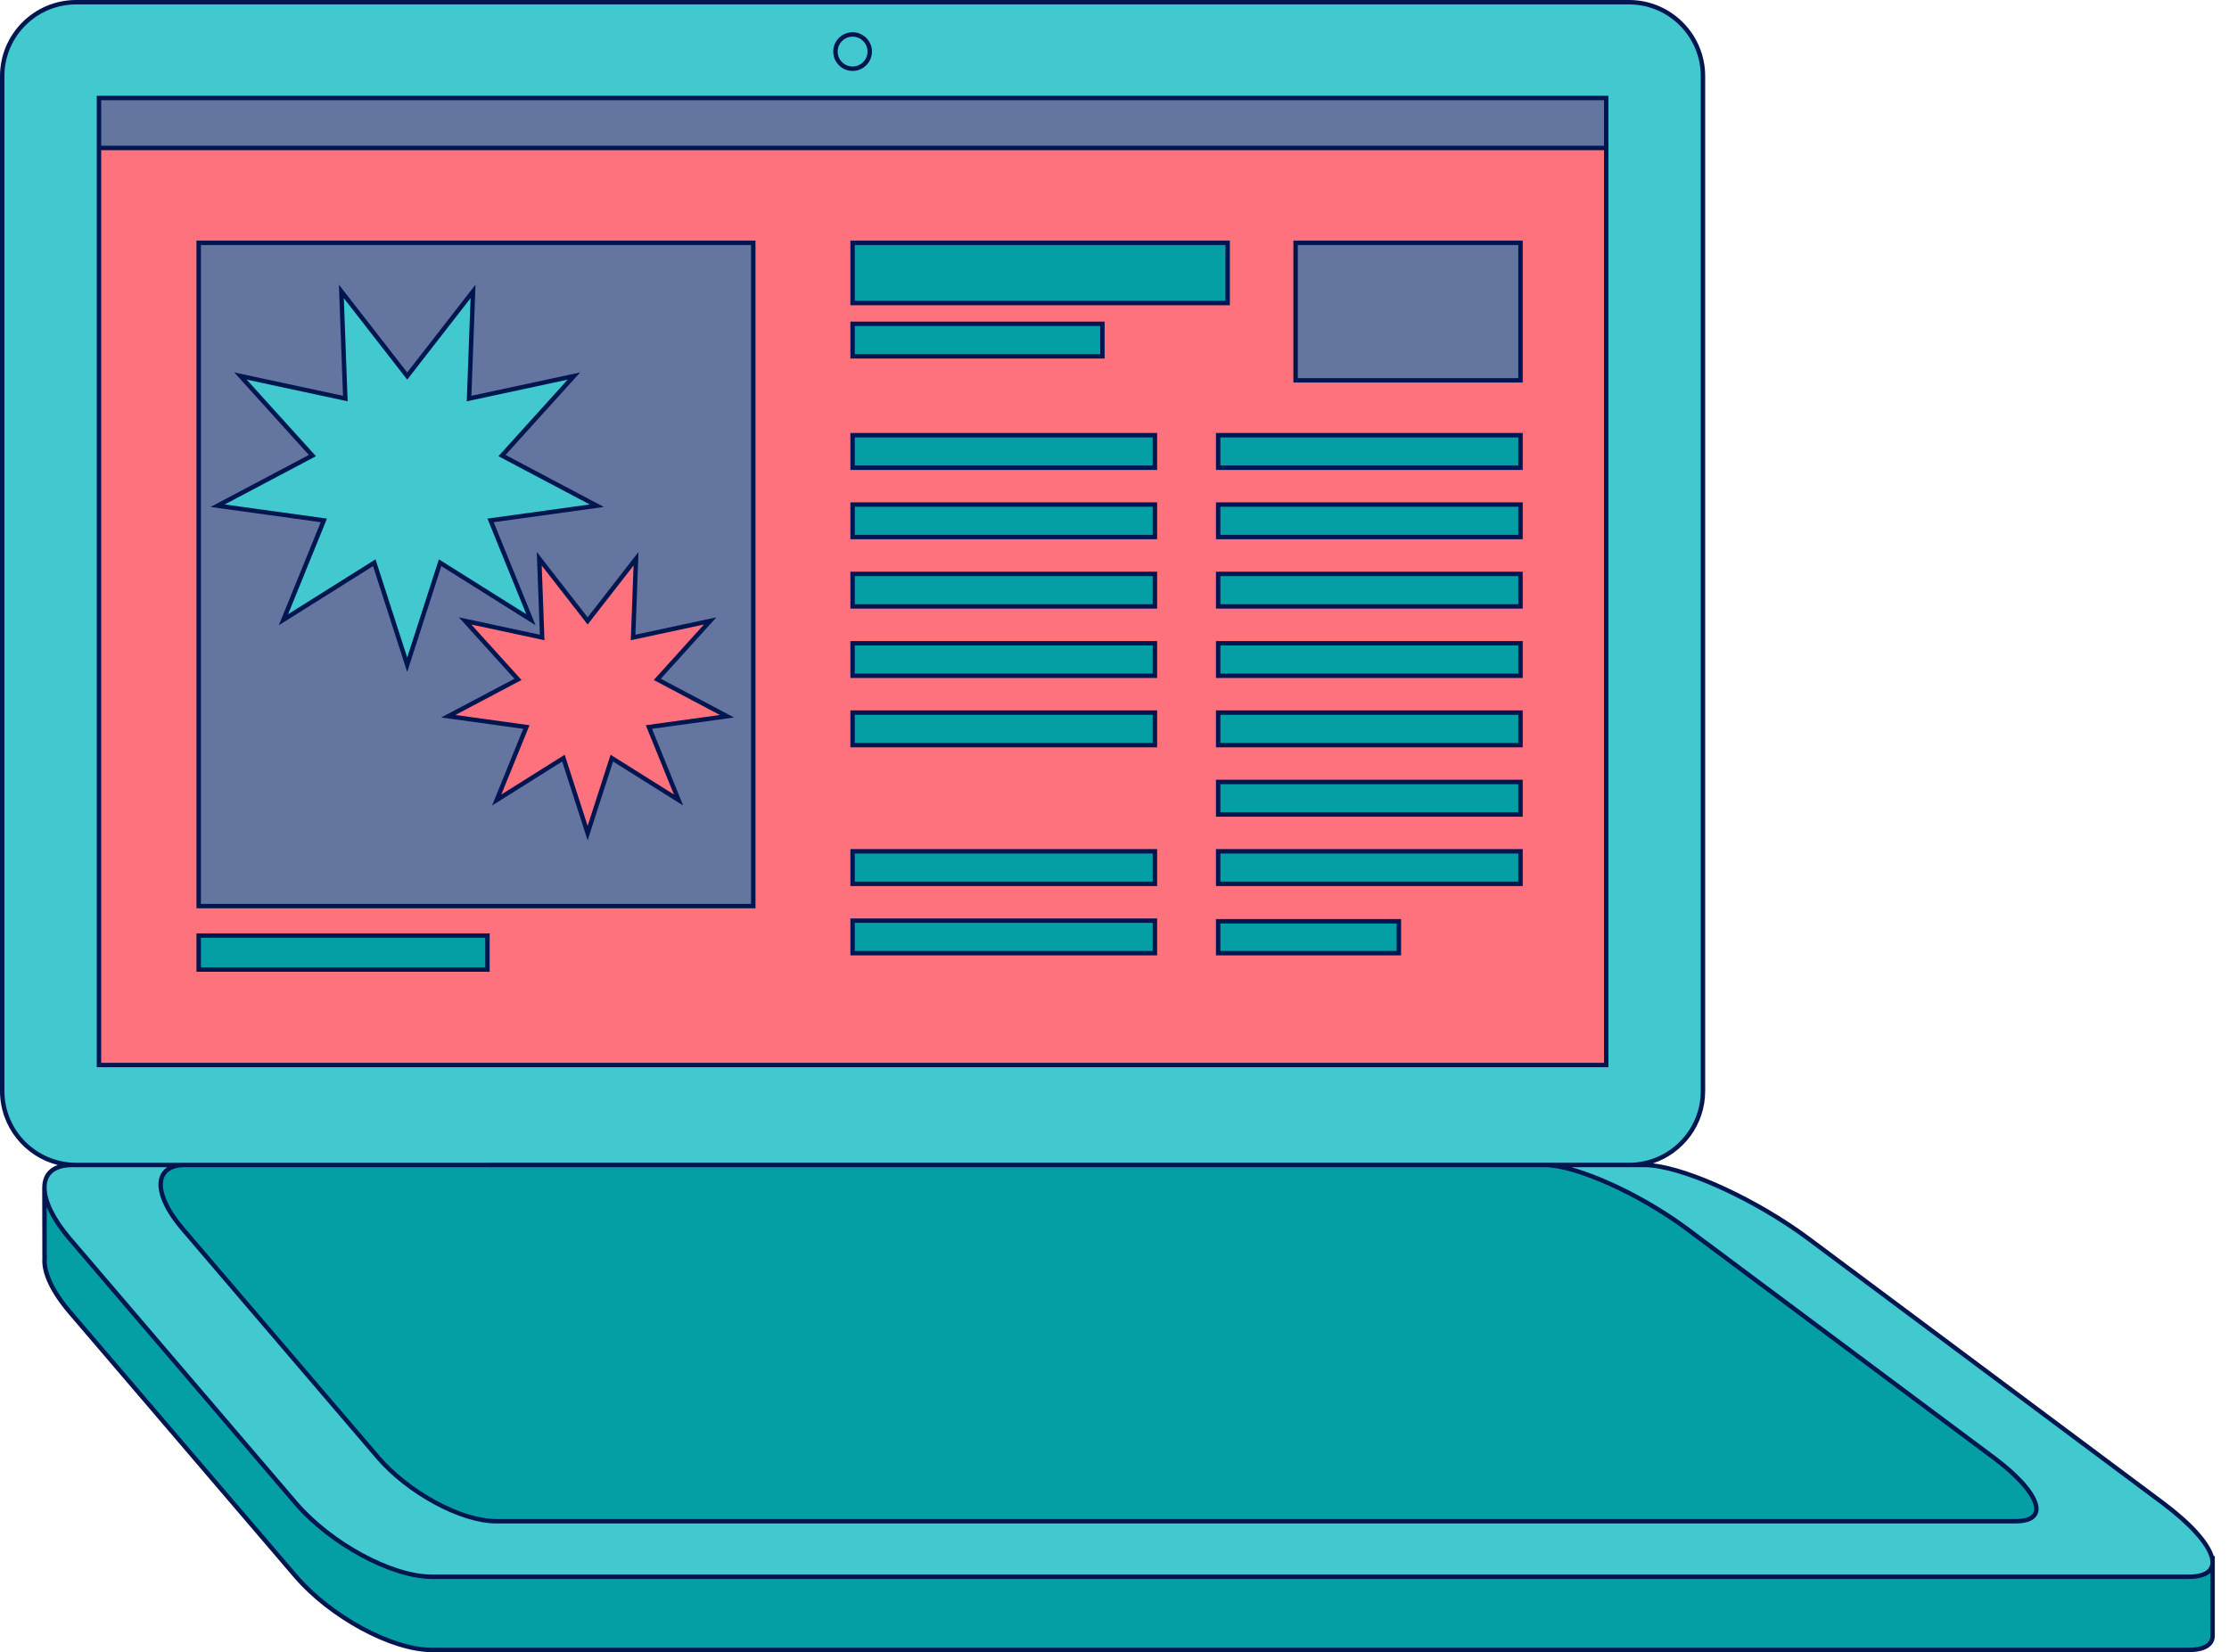
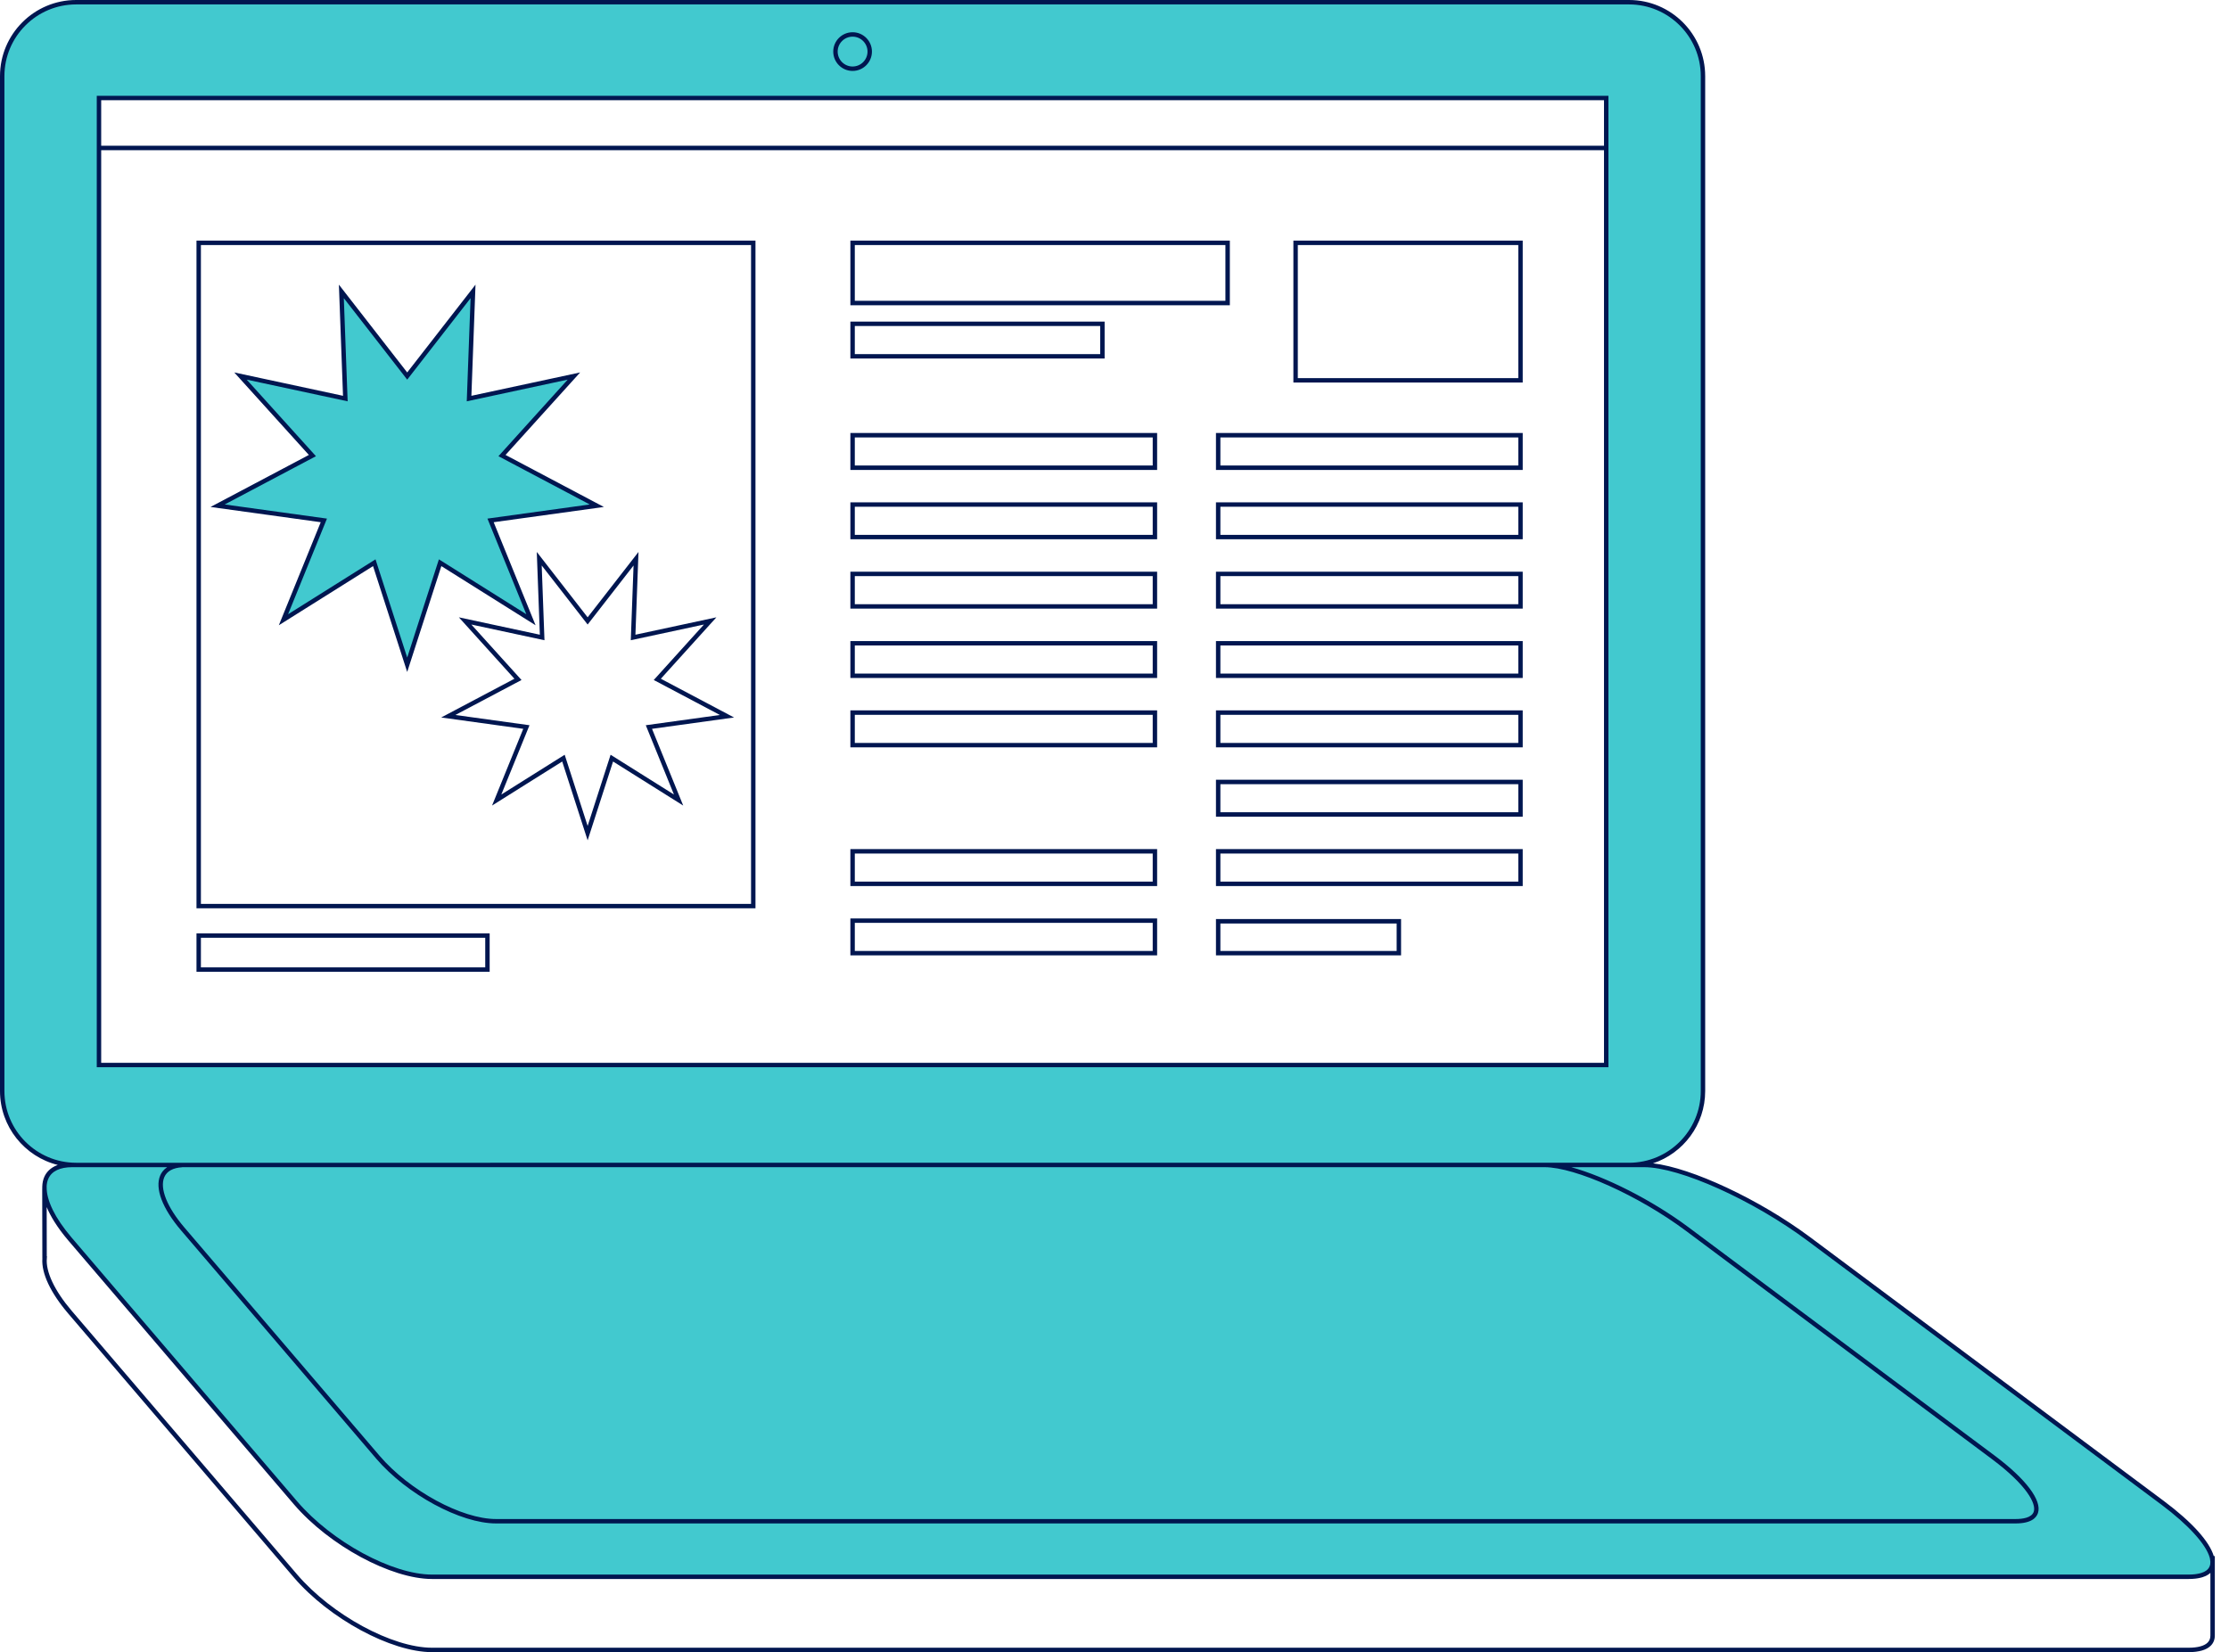
<svg xmlns="http://www.w3.org/2000/svg" fill="#001650" height="373" preserveAspectRatio="xMidYMid meet" version="1" viewBox="0.0 0.0 503.2 373.0" width="503.2" zoomAndPan="magnify">
  <g id="change1_1">
-     <path d="M362.605,22.126H22.343v218.326h340.262V22.126z" fill="#fe727d" />
-   </g>
+     </g>
  <g id="change2_1">
    <path d="M488.232,339.307L408.323,279.7c-12.374-9.215-29.015-16.685-37.165-16.685h-3.394 c9.215,0,16.685-7.47,16.685-16.685V17.184c0-9.215-7.47-16.685-16.685-16.685H17.184c-9.215,0-16.685,7.47-16.685,16.685v229.147 c0,9.215,7.47,16.685,16.685,16.685H16.3c-8.15,0-8.393,7.47-0.538,16.685l50.96,59.607c7.9,9.215,21.692,16.685,30.8,16.685 h396.546C503.176,355.991,500.565,348.521,488.232,339.307z M362.605,240.451H22.343V22.126h340.262V240.451z M49.128,114.174 l21.399-11.32L54.29,84.898l23.669,5.084L77.063,65.79l14.864,19.108L106.79,65.79l-0.896,24.192l23.669-5.084l-16.237,17.956 l21.399,11.32l-23.98,3.318l9.117,22.426l-20.503-12.872l-7.432,23.04l-7.432-23.04l-20.503,12.872l9.117-22.426L49.128,114.174z" fill="#42c9cf" />
  </g>
  <g id="change3_1">
-     <path d="M110.04,218.902H44.856v-7.68h65.184V218.902z M260.725,98.255h-68.251v7.341h68.251V98.255z M260.725,113.913h-68.251v7.341h68.251V113.913z M260.725,129.57h-68.251v7.341h68.251V129.57z M260.725,145.228h-68.251v7.341 h68.251V145.228z M260.725,160.885h-68.251v7.341h68.251V160.885z M260.725,192.2h-68.251v7.341h68.251V192.2z M260.725,207.858 h-68.251v7.341h68.251V207.858z M343.257,98.255h-68.251v7.341h68.251V98.255z M343.257,113.913h-68.251v7.341h68.251V113.913z M343.257,129.57h-68.251v7.341h68.251V129.57z M343.257,145.228h-68.251v7.341h68.251V145.228z M343.257,160.885h-68.251v7.341 h68.251V160.885z M343.257,176.543h-68.251v7.341h68.251V176.543z M343.257,192.2h-68.251v7.341h68.251V192.2z M275.006,215.199 h40.79v-7.201h-40.79V215.199z M277.139,54.824h-84.665v13.593h84.665V54.824z M248.87,73.105h-56.396v7.341h56.396V73.105z M499.388,351.812c0.57,2.599-1.135,4.179-5.319,4.179H97.522c-9.108,0-22.899-7.47-30.8-16.685L15.762,279.7 c-4.474-5.248-6.312-9.925-5.567-12.983l-0.17-0.083l0.034,17.376l0.018,0.004c-0.298,3.046,1.573,7.378,5.684,12.2l50.96,59.607 c7.9,9.215,21.692,16.685,30.8,16.685h396.546c3.697,0,5.463-1.231,5.431-3.31h0.001v-17.383H499.388z M85.328,329.014 c6.835,7.972,18.766,14.434,26.645,14.434h343.051c7.879,0,5.62-6.462-5.049-14.434l-69.129-51.565 c-10.704-7.972-25.101-14.434-32.151-14.434H41.708c-7.05,0-7.261,6.462-0.465,14.434L85.328,329.014z" fill="#039fa5" />
-   </g>
+     </g>
  <g id="change4_1">
-     <path d="M44.856,204.57H170.05V54.824H44.856V204.57z M160.321,140.186l-11.934,13.197l15.728,8.32l-17.625,2.439 l6.7,16.483l-15.069-9.461l-5.462,16.934l-5.462-16.934l-15.069,9.461l6.7-16.483l-17.625-2.439l15.728-8.32l-11.934-13.197 l17.396,3.736l-0.659-17.781l10.924,14.044l10.924-14.044l-0.659,17.781L160.321,140.186z M54.29,84.898l23.669,5.084L77.063,65.79 l14.864,19.108L106.79,65.79l-0.896,24.192l23.669-5.084l-16.237,17.956l21.399,11.32l-23.98,3.318l9.117,22.426l-20.503-12.872 l-7.432,23.04l-7.432-23.04l-20.503,12.872l9.117-22.426l-23.98-3.318l21.399-11.32L54.29,84.898z M292.484,54.824h50.772v31.04 h-50.772V54.824z M362.605,22.126v11.28H22.343v-11.28H362.605z" fill="#6475a0" />
-   </g>
+     </g>
  <g id="change5_1">
    <path d="M363.105,240.951V21.627h-0.001H21.844v219.324H363.105L363.105,240.951z M362.106,22.625v10.282H22.842V22.625H362.106z M22.842,239.952V33.904h339.264v206.048H22.842z M499.759,351.314c-0.951-3.262-4.899-7.677-11.229-12.407L408.622,279.3 c-11.486-8.553-26.712-15.633-35.452-16.656c6.834-2.271,11.777-8.726,11.777-16.313V17.184C384.948,7.709,377.239,0,367.764,0 H17.184C7.709,0,0,7.709,0,17.184V246.33c0,8.049,5.562,14.824,13.045,16.68c-1.709,0.609-2.576,1.68-3.014,2.63 c-0.312,0.676-0.468,1.445-0.488,2.282l-0.004,0c-0.004,0.153-0.004,0.308,0.001,0.466H9.53l0.031,15.622l0.006,0.126 c-0.241,3.318,1.818,7.711,5.816,12.402l50.96,59.606c7.97,9.297,21.957,16.86,31.179,16.86h396.546c2.376,0,4.07-0.496,5.033-1.474 c0.61-0.618,0.912-1.406,0.899-2.335v-17.882H499.759z M0.998,246.33V17.184c0-8.925,7.261-16.186,16.186-16.186h350.58 c8.924,0,16.185,7.261,16.185,16.186V246.33c0,8.925-7.261,16.186-16.185,16.186H17.184C8.259,262.517,0.998,255.256,0.998,246.33z M348.694,263.515c6.95,0,21.24,6.43,31.853,14.334l69.129,51.566c7.92,5.918,10.039,10.095,9.448,11.874 c-0.456,1.373-2.482,1.662-4.101,1.662h-343.05c-7.742,0-19.524-6.397-26.266-14.26l-44.085-51.565 c-3.914-4.591-5.608-8.838-4.532-11.36c0.573-1.341,1.964-2.114,4.025-2.234l-0.001-0.017H348.694z M10.937,266.059 c0.768-1.665,2.623-2.545,5.363-2.545h0.884H37.74c-0.826,0.548-1.302,1.238-1.567,1.859c-1.247,2.921,0.463,7.44,4.691,12.4 l44.086,51.566c6.906,8.055,19.029,14.608,27.024,14.608h343.05c3.528,0,4.693-1.275,5.048-2.345 c0.944-2.843-2.718-7.698-9.799-12.988l-69.129-51.567c-8.27-6.158-18.772-11.422-26.433-13.533h13.054h3.394 c8.048,0,24.588,7.44,36.868,16.585l79.908,59.606c6.12,4.573,10.099,8.995,10.912,11.968l0.039,0.177 c0.009,0.037,0.013,0.072,0.021,0.109c0.043,0.204,0.07,0.4,0.081,0.587c0.002,0.033,0.001,0.064,0.001,0.096 c0.005,0.168-0.003,0.329-0.026,0.482c-0.007,0.045-0.018,0.089-0.027,0.133c-0.026,0.128-0.061,0.251-0.107,0.367 c-0.036,0.09-0.083,0.172-0.131,0.254c-0.047,0.082-0.089,0.167-0.147,0.242c-0.102,0.13-0.217,0.25-0.347,0.358 c-0.053,0.044-0.116,0.083-0.175,0.124c-0.095,0.067-0.193,0.13-0.297,0.187c-0.078,0.043-0.158,0.084-0.243,0.123 c-0.101,0.046-0.208,0.088-0.316,0.127c-0.089,0.033-0.175,0.068-0.271,0.097c-0.133,0.041-0.271,0.073-0.409,0.105 c-0.135,0.032-0.273,0.061-0.418,0.087c-0.165,0.029-0.331,0.058-0.499,0.078c-0.123,0.015-0.256,0.023-0.385,0.034 c-0.12,0.01-0.241,0.023-0.36,0.029c-0.245,0.013-0.499,0.021-0.763,0.021H97.522c-8.969,0-22.616-7.406-30.421-16.51 l-50.959-59.605c-0.41-0.481-0.79-0.956-1.157-1.429c-0.085-0.11-0.171-0.219-0.254-0.328c-0.344-0.453-0.671-0.903-0.975-1.346 c-0.062-0.09-0.119-0.179-0.179-0.269c-0.271-0.405-0.527-0.806-0.763-1.202c-0.042-0.07-0.087-0.141-0.128-0.211 c-0.265-0.453-0.505-0.899-0.722-1.336c-0.029-0.057-0.056-0.114-0.084-0.171c-0.921-1.9-1.387-3.642-1.344-5.131l-0.016,0 C10.543,267.254,10.679,266.619,10.937,266.059z M499.001,369.204c0.01,0.668-0.189,1.201-0.61,1.628 c-0.758,0.769-2.252,1.175-4.322,1.175H97.522c-8.968,0-22.615-7.407-30.421-16.511L16.142,295.89 c-3.833-4.497-5.863-8.809-5.567-11.828l0.025-0.446l-0.042-0.009l-0.021-11.086c0.439,1.056,1.025,2.164,1.738,3.303 c0.002,0.003,0.004,0.006,0.006,0.009c0.2,0.319,0.41,0.641,0.631,0.965c0.019,0.029,0.038,0.057,0.058,0.086 c0.202,0.295,0.414,0.592,0.633,0.89c0.04,0.055,0.078,0.109,0.119,0.164c0.206,0.278,0.422,0.557,0.643,0.838 c0.055,0.07,0.107,0.14,0.164,0.211c0.275,0.344,0.559,0.69,0.855,1.037l50.96,59.606c7.97,9.296,21.957,16.859,31.179,16.859 h396.546c0.272,0,0.529-0.008,0.777-0.02c0.091-0.005,0.177-0.013,0.266-0.019c0.151-0.011,0.301-0.022,0.443-0.037 c0.107-0.011,0.21-0.026,0.313-0.04c0.115-0.016,0.227-0.033,0.336-0.051c0.108-0.019,0.215-0.038,0.319-0.06 c0.093-0.019,0.18-0.041,0.268-0.063c0.106-0.026,0.213-0.051,0.314-0.08c0.062-0.018,0.117-0.039,0.176-0.058 c0.187-0.06,0.364-0.127,0.532-0.2c0.07-0.031,0.141-0.061,0.207-0.094c0.076-0.037,0.151-0.076,0.222-0.116 c0.087-0.048,0.168-0.098,0.246-0.149c0.05-0.033,0.103-0.064,0.15-0.099c0.118-0.084,0.223-0.172,0.322-0.261 c0.012-0.011,0.028-0.021,0.04-0.033L499.001,369.204z M191.975,215.698h69.249v-8.34h-69.249V215.698z M192.973,208.357h67.253 v6.344h-67.253V208.357z M44.357,219.401h66.183v-8.678H44.357V219.401z M45.355,211.721h64.187v6.682H45.355V211.721z M277.638,54.324h-85.663v14.59h85.663V54.324z M276.64,67.917h-83.667V55.322h83.667V67.917z M249.37,72.606h-57.395v8.339h57.395 V72.606z M248.372,79.947h-55.398v-6.343h55.398V79.947z M191.975,121.753h69.249v-8.339h-69.249V121.753z M192.973,114.412h67.253 v6.343h-67.253V114.412z M274.506,137.411h69.249v-8.339h-69.249V137.411z M275.504,130.069h67.253v6.343h-67.253V130.069z M191.975,137.411h69.249v-8.339h-69.249V137.411z M192.973,130.069h67.253v6.343h-67.253V130.069z M191.975,200.041h69.249v-8.339 h-69.249V200.041z M192.973,192.699h67.253v6.343h-67.253V192.699z M274.506,215.698h41.787v-8.199h-41.787V215.698z M275.504,208.497h39.791v6.203h-39.791V208.497z M191.975,106.096h69.249v-8.339h-69.249V106.096z M192.973,98.755h67.253v6.343 h-67.253V98.755z M274.506,184.383h69.249v-8.339h-69.249V184.383z M275.504,177.042h67.253v6.343h-67.253V177.042z M274.506,153.068h69.249v-8.339h-69.249V153.068z M275.504,145.727h67.253v6.343h-67.253V145.727z M274.506,200.041h69.249v-8.339 h-69.249V200.041z M275.504,192.699h67.253v6.343h-67.253V192.699z M274.506,168.725h69.249v-8.339h-69.249V168.725z M275.504,161.384h67.253v6.343h-67.253V161.384z M274.506,106.096h69.249v-8.339h-69.249V106.096z M275.504,98.755h67.253v6.343 h-67.253V98.755z M274.506,121.753h69.249v-8.339h-69.249V121.753z M275.504,114.412h67.253v6.343h-67.253V114.412z M191.975,168.725h69.249v-8.339h-69.249V168.725z M192.973,161.384h67.253v6.343h-67.253V161.384z M191.975,153.068h69.249v-8.339 h-69.249V153.068z M192.973,145.727h67.253v6.343h-67.253V145.727z M291.985,86.363h51.77V54.324h-51.77V86.363z M292.983,55.322 h49.774v30.042h-49.774V55.322z M44.357,205.069h126.193V54.324H44.357V205.069z M45.355,55.322h124.197v148.749H45.355V55.322z M149.187,153.242l12.542-13.869l-18.282,3.926l0.693-18.685l-11.48,14.759l-11.48-14.759l0.692,18.685l-18.281-3.926l12.541,13.869 l-16.528,8.743l18.522,2.563l-7.042,17.321l15.836-9.942l5.74,17.795l5.74-17.795l15.835,9.942l-7.041-17.321l18.522-2.563 L149.187,153.242z M152.145,179.379l-14.301-8.979l-5.184,16.071l-5.184-16.071l-14.302,8.979l6.359-15.644l-16.728-2.315 l14.927-7.896l-11.326-12.526l16.51,3.546l-0.625-16.876l10.368,13.33l10.368-13.329l-0.626,16.875l16.511-3.546l-11.326,12.526 l14.927,7.896l-16.727,2.315L152.145,179.379z M120.906,141.164l-9.458-23.265l24.877-3.442l-22.199-11.744l16.844-18.627 l-24.554,5.274l0.93-25.096L91.926,84.086l-15.42-19.823l0.93,25.096l-24.554-5.274l16.844,18.627l-22.199,11.744l24.877,3.442 l-9.458,23.265l21.269-13.354l7.71,23.901l7.71-23.901L120.906,141.164z M91.926,148.46l-7.154-22.177l-19.735,12.391l8.775-21.588 l-23.083-3.194l20.598-10.897L55.698,85.711l22.784,4.894l-0.863-23.287l14.308,18.394l14.307-18.394l-0.863,23.287l22.784-4.894 l-15.629,17.284l20.598,10.897l-23.083,3.194l8.775,21.588l-19.735-12.391L91.926,148.46z M192.474,16.014 c2.408,0,4.368-1.959,4.368-4.368c0-2.408-1.959-4.368-4.368-4.368c-2.409,0-4.368,1.959-4.368,4.368 C188.106,14.055,190.066,16.014,192.474,16.014z M192.474,8.276c1.858,0,3.37,1.512,3.37,3.37s-1.512,3.37-3.37,3.37 c-1.858,0-3.37-1.512-3.37-3.37S190.616,8.276,192.474,8.276z" fill="inherit" />
  </g>
</svg>